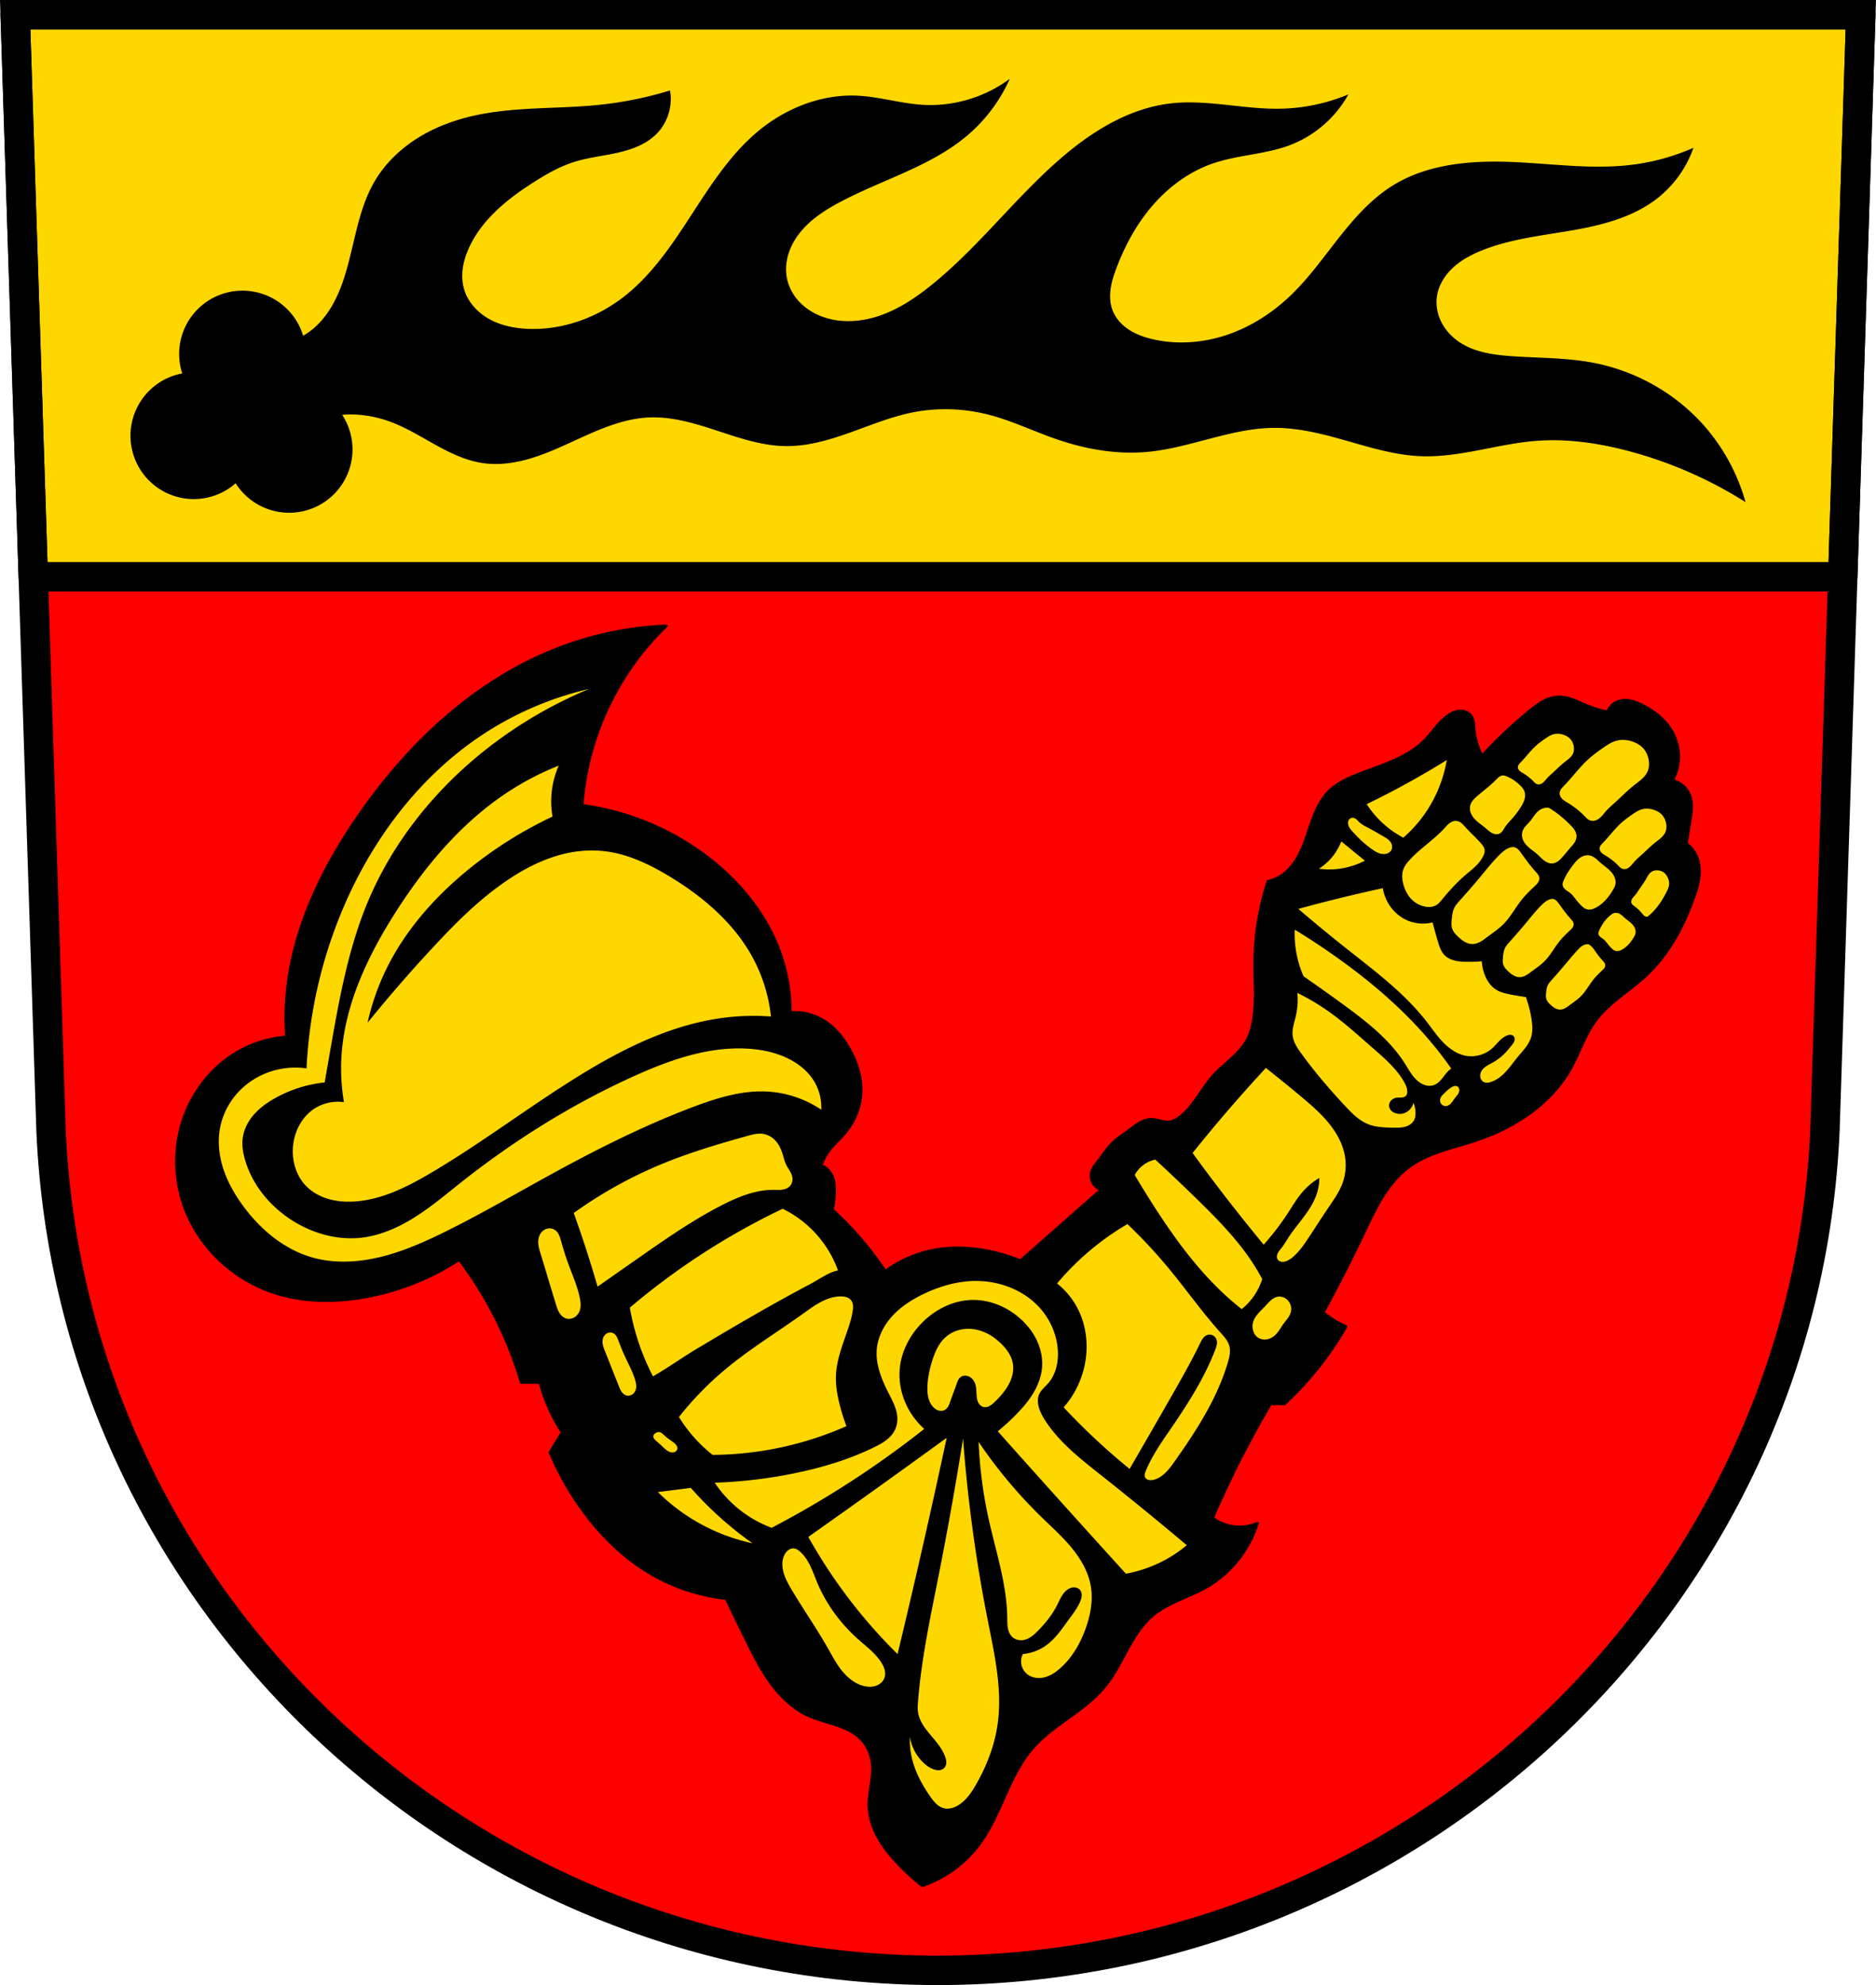
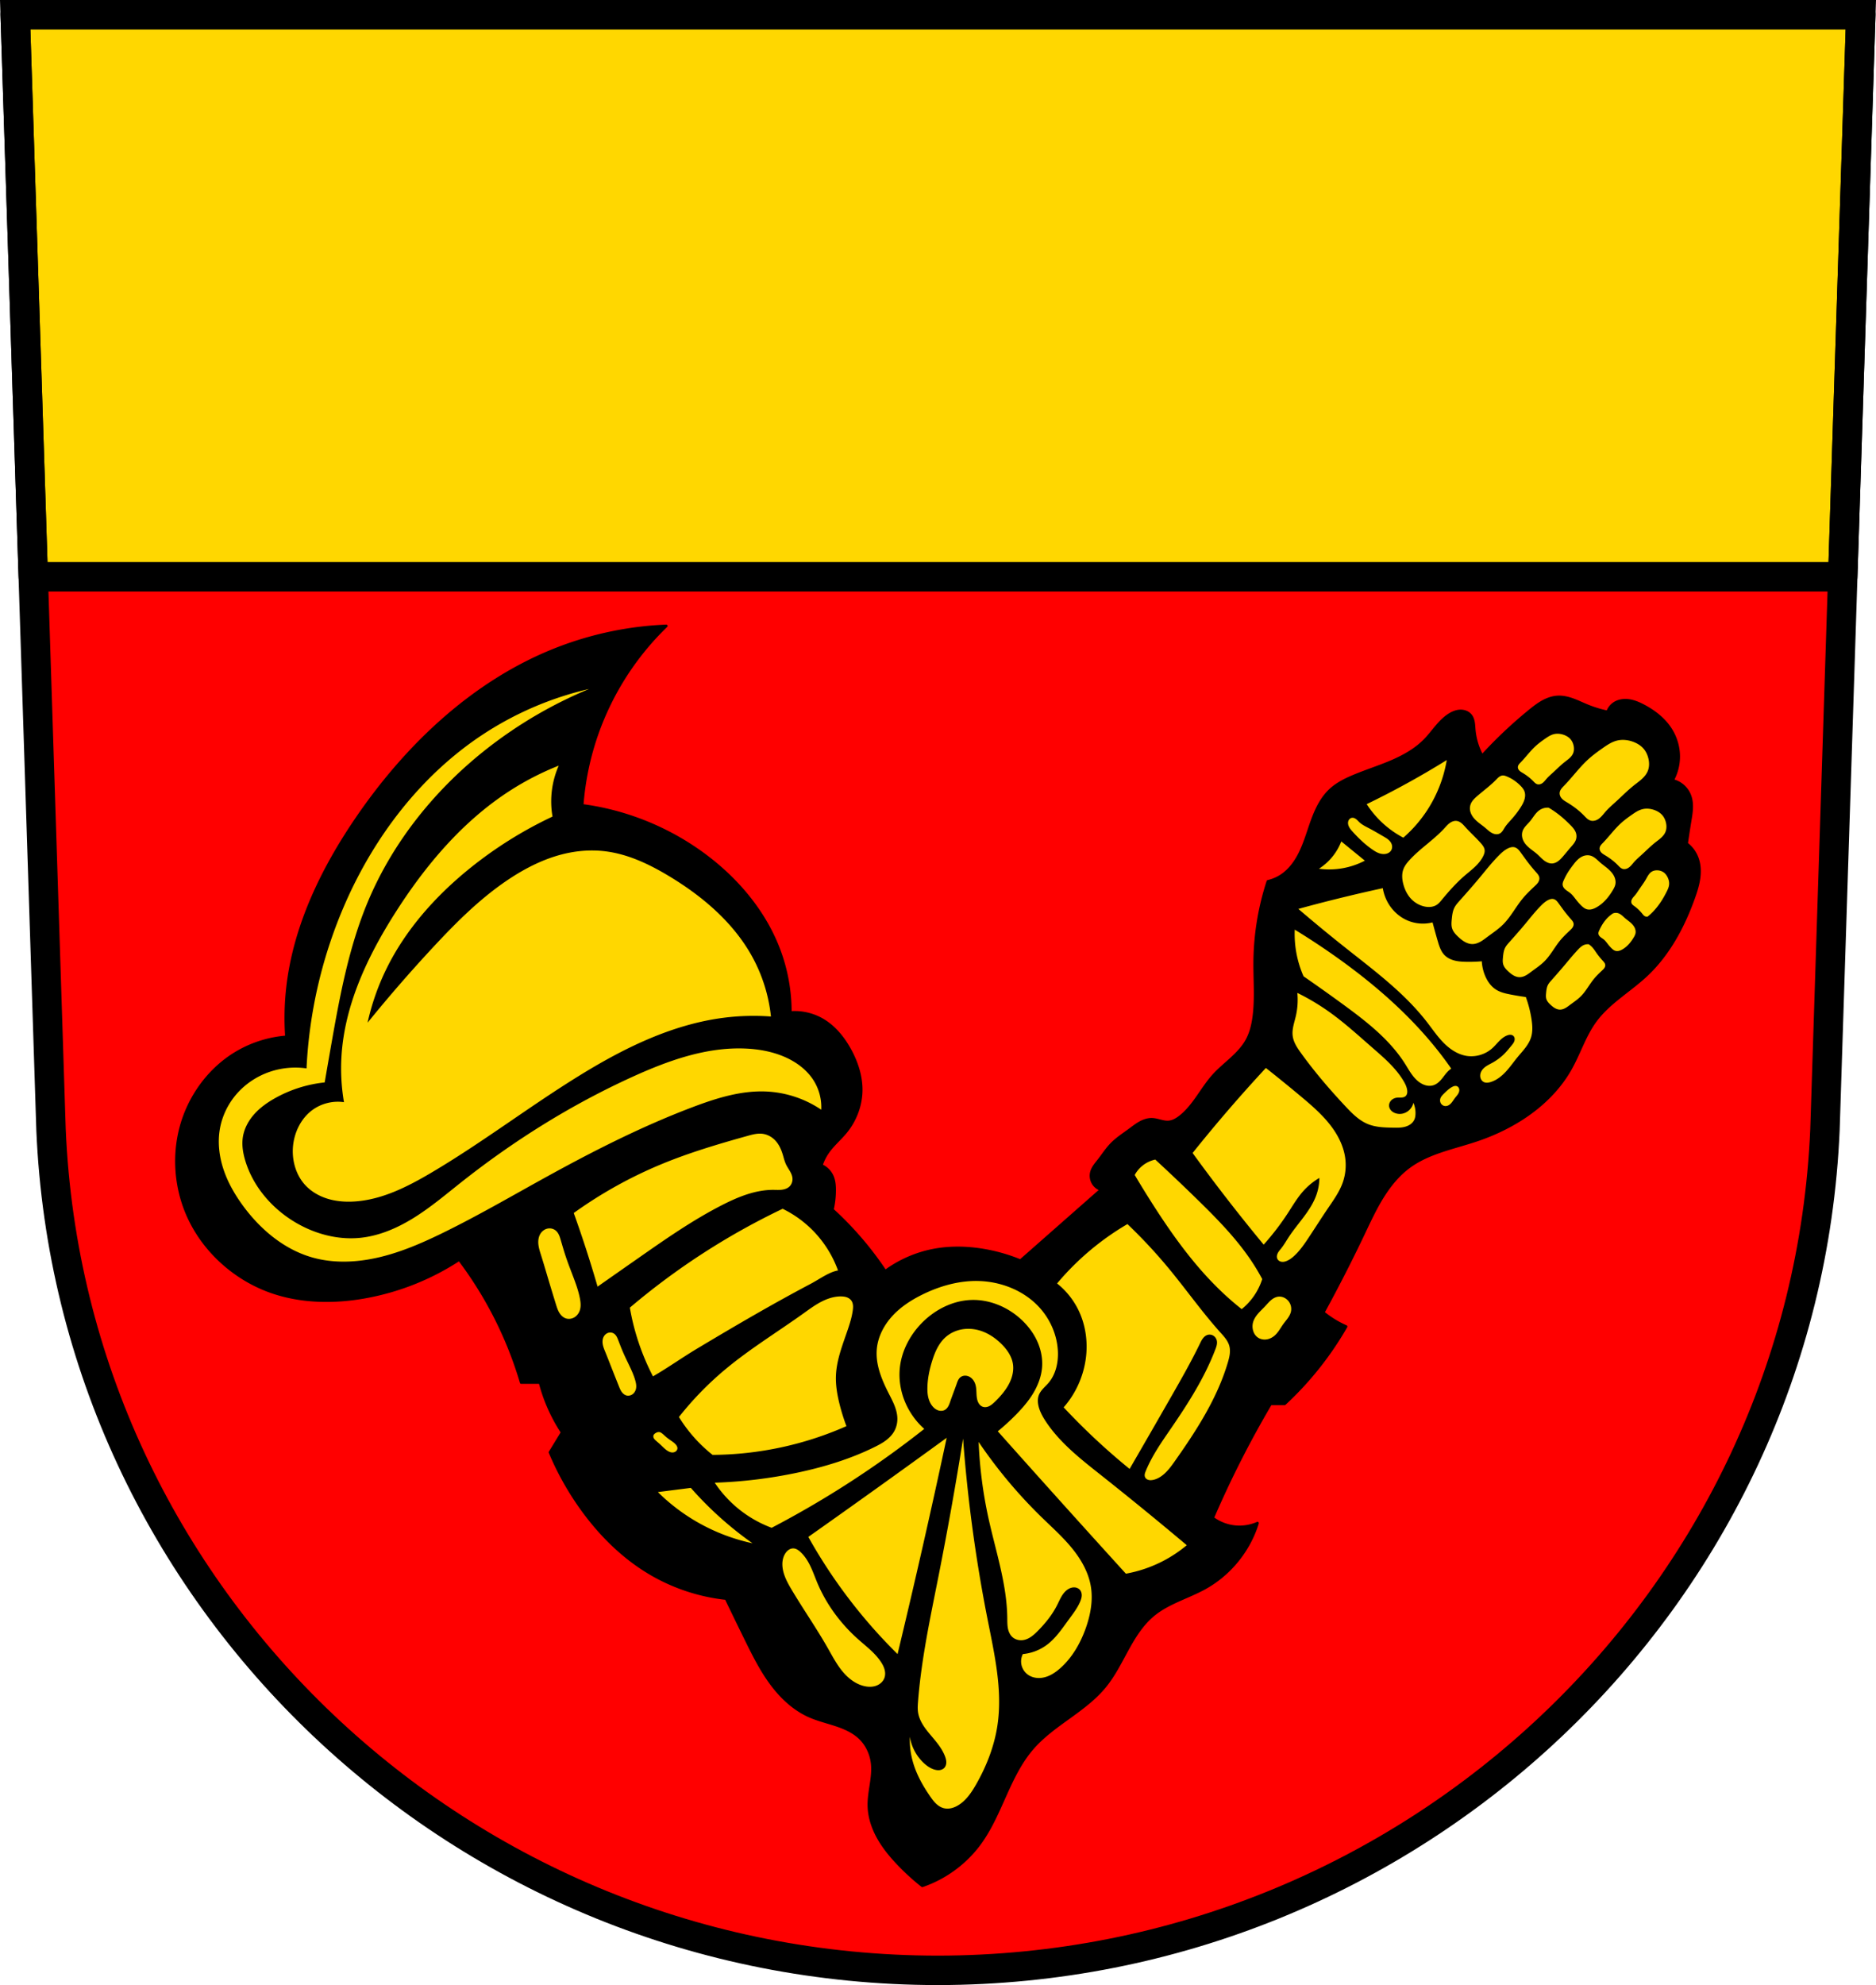
<svg xmlns="http://www.w3.org/2000/svg" width="701.33" height="741.77" viewBox="0 0 701.334 741.769">
  <path d="m5.679 5.5 13.398 416.62c7.415 175.25 153.92 314.05 331.59 314.14 177.51-.215 324.07-139.06 331.59-314.14L695.655 5.5h-344.98z" fill="red" fill-rule="evenodd" />
  <g stroke="#000" stroke-width="11">
    <path d="m5.68 5.5 6.754 210.02h676.47L695.658 5.5H5.678z" fill="gold" stroke-linejoin="round" stroke-linecap="round" />
    <path d="m5.679 5.5 13.398 416.62c7.415 175.25 153.92 314.05 331.59 314.14 177.51-.215 324.07-139.06 331.59-314.14L695.655 5.5h-344.98z" fill="none" />
  </g>
-   <path d="M377.526 29.42c-9.283 6.925-21.05 10.439-32.615 9.736-8.183-.498-16.15-3.02-24.34-3.408-13.375-.635-26.678 4.607-36.994 13.14-10.267 8.495-17.622 19.907-24.881 31.08-7.259 11.175-14.776 22.511-25.26 30.74-10.179 7.992-23.09 12.696-36.02 12.17-4.971-.202-9.989-1.19-14.355-3.574-4.367-2.384-8.04-6.273-9.496-11.03-.81-2.638-.925-5.464-.527-8.195s1.299-5.372 2.475-7.869c4.957-10.524 14.505-18.12 24.338-24.34 4.613-2.916 9.406-5.637 14.604-7.301 5.308-1.7 10.907-2.257 16.346-3.477 5.438-1.22 10.926-3.234 14.809-7.232 4.049-4.17 5.923-10.348 4.869-16.06a139.09 139.09 0 0 1-26.287 5.355c-15.401 1.613-31.1.658-46.24 3.893-7.614 1.626-15.04 4.326-21.656 8.436-6.613 4.109-12.394 9.663-16.313 16.391-6.53 11.21-7.503 24.715-11.684 36.996-2.231 6.555-5.515 12.946-10.709 17.525a27.17 27.17 0 0 1-4.264 3.051 23.69 23.69 0 0 0-22.671-16.843 23.69 23.69 0 0 0-23.689 23.688 23.69 23.69 0 0 0 1.162 7.24 23.69 23.69 0 0 0-19.35 23.277 23.69 23.69 0 0 0 23.69 23.688 23.69 23.69 0 0 0 15.62-5.92 23.69 23.69 0 0 0 20.01 11.022 23.69 23.69 0 0 0 23.688-23.69 23.69 23.69 0 0 0-3.861-12.904c6.362-.548 12.898.587 18.871 2.926 5.741 2.249 11.01 5.537 16.408 8.508 5.403 2.97 11.08 5.67 17.18 6.582 5.387.805 10.915.173 16.18-1.221 5.265-1.394 10.3-3.534 15.26-5.785 9.919-4.503 19.986-9.573 30.869-10.03 8.74-.368 17.297 2.285 25.607 5.02 8.31 2.732 16.758 5.604 25.506 5.69 8.263.084 16.34-2.33 24.12-5.11 7.781-2.781 15.472-5.97 23.584-7.545 9.335-1.813 19.07-1.42 28.28.973 8.507 2.21 16.482 6.075 24.783 8.965 10.935 3.807 22.592 5.923 34.12 4.9 16.14-1.431 31.453-8.908 47.654-8.996 7.639-.041 15.193 1.574 22.568 3.566 10.664 2.88 21.264 6.593 32.3 7.02 14.466.553 28.54-4.582 42.973-5.715 11.776-.924 23.639.84 35.05 3.895a157.014 157.014 0 0 1 43.32 18.984 72.823 72.823 0 0 0-16.06-29.21c-10.659-11.791-25.27-19.906-40.889-22.88-9.923-1.888-20.1-1.751-30.18-2.433-6.956-.47-14.187-1.442-19.957-5.355-2.755-1.868-5.093-4.383-6.6-7.352-1.506-2.968-2.156-6.392-1.676-9.686.599-4.103 2.917-7.83 5.953-10.654 3.036-2.825 6.758-4.816 10.598-6.383 10.668-4.353 22.298-5.58 33.652-7.54 11.354-1.96 22.958-4.871 32.06-11.933a41.352 41.352 0 0 0 13.631-18.984 81.868 81.868 0 0 1-22.879 6.328c-14.518 1.81-29.2-.295-43.811-.973-15.757-.731-32.359.439-45.758 8.762-7.935 4.929-14.238 12.07-20.03 19.398-5.787 7.333-11.22 15.01-17.945 21.492-6.778 6.534-14.861 11.787-23.77 14.83-8.909 3.043-18.651 3.822-27.828 1.72-3.13-.716-6.219-1.777-8.918-3.517-2.699-1.74-5-4.202-6.174-7.191-1.01-2.563-1.146-5.406-.77-8.133.377-2.727 1.253-5.36 2.23-7.932 3.244-8.538 7.709-16.677 13.732-23.543 6.02-6.866 13.652-12.43 22.289-15.4 9.317-3.204 19.502-3.34 28.721-6.814 9.233-3.48 17.15-10.34 21.906-18.984a69.336 69.336 0 0 1-25.313 5.354c-13.829.279-27.643-3.587-41.38-1.947-14.321 1.71-27.341 9.308-38.457 18.498-18.322 15.15-32.535 34.819-51.11 49.652-5.659 4.519-11.779 8.605-18.609 11.01-6.83 2.407-14.463 3.034-21.309.672-3.23-1.114-6.25-2.89-8.668-5.305-2.418-2.414-4.214-5.478-4.961-8.813-.68-3.038-.481-6.246.398-9.232.879-2.987 2.424-5.757 4.361-8.193 3.875-4.874 9.222-8.356 14.711-11.295 16.05-8.593 34.381-13.45 48.19-25.312a59.589 59.589 0 0 0 15.578-20.932" />
  <g fill-rule="evenodd">
    <path d="M344.816 704.65c8.574-2.927 16.205-8.551 21.539-15.874 3.994-5.484 6.671-11.791 9.448-17.981 2.776-6.19 5.741-12.407 10.189-17.529 3.906-4.499 8.816-7.99 13.648-11.474 4.833-3.484 9.695-7.06 13.459-11.678 3.402-4.174 5.791-9.06 8.385-13.778 2.593-4.719 5.494-9.403 9.639-12.841 5.661-4.694 13.07-6.618 19.489-10.208 9.245-5.172 16.377-14 19.489-24.13a16.803 16.803 0 0 1-8.224 1.341 16.832 16.832 0 0 1-8.531-3.281 379.946 379.946 0 0 1 21.655-42.654h5.25a122.446 122.446 0 0 0 22.968-28.872 36.718 36.718 0 0 1-8.531-5.25 589.807 589.807 0 0 0 15.09-29.53c2.189-4.597 4.326-9.234 7.01-13.561 2.683-4.327 5.947-8.364 10.05-11.375 7.243-5.312 16.413-7.01 24.936-9.843 14.403-4.786 28.03-13.657 35.435-26.905 3.251-5.816 5.249-12.344 9.187-17.718 5.05-6.891 12.788-11.229 19.03-17.06 8.329-7.783 13.868-18.14 17.718-28.873.872-2.43 1.668-4.904 2.01-7.462.346-2.558.223-5.221-.702-7.631a12.07 12.07 0 0 0-3.937-5.25c.411-2.848.848-5.691 1.312-8.531.25-1.528.508-3.059.574-4.606.066-1.547-.064-3.119-.574-4.581a9.2 9.2 0 0 0-2.523-3.796 9.207 9.207 0 0 0-4.04-2.11 18.558 18.558 0 0 0 2.297-8.859c.011-3.578-1.043-7.145-2.953-10.171-2.427-3.846-6.146-6.741-10.171-8.859-1.681-.885-3.452-1.654-5.33-1.94-1.878-.286-3.886-.051-5.497.956a6.41 6.41 0 0 0-2.625 3.281 42.748 42.748 0 0 1-7.546-2.297c-1.811-.74-3.573-1.605-5.414-2.268-1.841-.663-3.788-1.123-5.742-1.013-1.987.112-3.907.814-5.645 1.785-1.738.971-3.311 2.207-4.854 3.465a167.803 167.803 0 0 0-17.718 16.733 25.314 25.314 0 0 1-2.953-9.843c-.079-.913-.109-1.833-.272-2.735-.163-.902-.469-1.798-1.04-2.515a4.368 4.368 0 0 0-1.921-1.356 5.442 5.442 0 0 0-2.345-.285c-1.286.116-2.509.635-3.609 1.312-1.885 1.16-3.445 2.777-4.879 4.464-1.433 1.687-2.764 3.465-4.308 5.05-3.492 3.587-7.962 6.077-12.564 8.05-4.602 1.973-9.392 3.476-14.01 5.403-3.186 1.328-6.339 2.891-8.859 5.25-2.26 2.116-3.925 4.799-5.219 7.612-1.294 2.813-2.237 5.77-3.233 8.702-.996 2.931-2.054 5.859-3.558 8.565-1.504 2.706-3.481 5.2-6.04 6.948a15.402 15.402 0 0 1-5.25 2.297 99.776 99.776 0 0 0-4.922 29.858c-.075 6.897.566 13.832-.328 20.671-.402 3.072-1.128 6.146-2.625 8.859-1.464 2.653-3.608 4.863-5.843 6.908s-4.594 3.968-6.625 6.216c-2.222 2.461-4.01 5.27-5.915 7.988-1.9 2.717-3.946 5.385-6.553 7.433-1.249.981-2.683 1.832-4.265 1.969-1.052.091-2.104-.141-3.127-.4-1.024-.26-2.051-.551-3.107-.584-1.585-.05-3.14.491-4.527 1.258s-2.635 1.759-3.912 2.699c-2.274 1.675-4.675 3.214-6.654 5.23-1.856 1.891-3.288 4.148-4.922 6.234-1.037 1.324-2.19 2.641-2.625 4.265a5.482 5.482 0 0 0 .485 4.01 5.471 5.471 0 0 0 3.124 2.556l-30.19 26.577a64.686 64.686 0 0 0-13.78-3.937c-6.18-1.043-12.546-1.177-18.702 0a44.832 44.832 0 0 0-18.05 7.875 123.818 123.818 0 0 0-19.764-22.999c.564-2.44.842-4.946.828-7.451 0-1.69-.161-3.414-.828-4.967a7.98 7.98 0 0 0-4.139-4.139 18.747 18.747 0 0 1 2.484-4.967c1.912-2.721 4.509-4.883 6.623-7.451 3.622-4.398 5.76-10.03 5.795-15.729.032-5.21-1.651-10.323-4.139-14.901-2.553-4.696-6.078-9.02-10.762-11.59a20.774 20.774 0 0 0-11.59-2.484 66.093 66.093 0 0 0-4.139-23.18c-5.01-13.46-14.391-25.04-25.663-33.942-13.802-10.897-30.581-17.984-48.02-20.282a104.098 104.098 0 0 1 5.795-27.319 104.365 104.365 0 0 1 25.663-39.737 126.842 126.842 0 0 0-40.15 8.279c-31.11 11.921-56.5 35.854-75.33 63.33-13.04 19.02-23.445 40.42-26.08 63.33a101.25 101.25 0 0 0-.414 18.627 43.38 43.38 0 0 0-17.799 5.381c-10.972 6.143-18.952 17.17-21.938 29.389-2.331 9.535-1.719 19.757 1.656 28.975 5.487 14.988 18.347 26.947 33.528 31.872 10.749 3.488 22.395 3.595 33.528 1.656a94.896 94.896 0 0 0 35.598-14.07 144.296 144.296 0 0 1 23.176 45.946h7.04a62.184 62.184 0 0 0 8.278 18.626l-4.553 7.451a107.216 107.216 0 0 0 12.418 21.938c6.743 9.193 15.04 17.354 24.836 23.18a70.933 70.933 0 0 0 28.561 9.52 1930.319 1930.319 0 0 0 7.451 15.315c2.784 5.66 5.615 11.339 9.357 16.416 3.743 5.077 8.478 9.569 14.236 12.144 3.186 1.425 6.606 2.233 9.92 3.326s6.613 2.526 9.121 4.953c2.58 2.495 4.166 5.952 4.553 9.52.568 5.241-1.34 10.458-1.242 15.729.077 4.105 1.382 8.126 3.353 11.728 1.97 3.602 4.59 6.812 7.41 9.796a85.779 85.779 0 0 0 9.197 8.411z" stroke="#000" stroke-linejoin="round" />
    <path d="M220.226 257.44a122.556 122.556 0 0 0-40.15 17.297c-22.741 15.11-39.981 37.708-50.967 62.703a174.575 174.575 0 0 0-14.516 61.775 29.73 29.73 0 0 0-13.592 1.236c-4.762 1.596-9.111 4.434-12.43 8.203-3.319 3.769-5.591 8.464-6.412 13.418-.831 5.02-.178 10.216 1.447 15.04 1.625 4.819 4.198 9.278 7.201 13.383 6.555 8.96 15.553 16.513 26.26 19.459 5.305 1.46 10.891 1.756 16.369 1.234 11.277-1.073 21.948-5.526 32.12-10.502 13.04-6.375 25.591-13.686 38.3-20.693 17.8-9.814 35.97-19.06 54.98-26.26 8.922-3.377 18.27-6.333 27.799-5.869a40.078 40.078 0 0 1 20.387 6.797 18.815 18.815 0 0 0-2.781-10.813c-2.672-4.308-7.03-7.378-11.736-9.266-4.406-1.768-9.157-2.582-13.9-2.779-14.557-.606-28.742 4.478-42.01 10.502-22.952 10.423-44.486 23.883-64.25 39.535-5.701 4.516-11.276 9.229-17.439 13.09-6.163 3.861-13.01 6.874-20.244 7.605-8.467.856-17.1-1.504-24.4-5.869-8.614-5.147-15.607-13.258-18.533-22.855-.883-2.896-1.4-5.968-.928-8.959.507-3.216 2.146-6.188 4.324-8.607 2.178-2.42 4.881-4.318 7.723-5.908a48.215 48.215 0 0 1 18.533-5.869c.814-4.738 1.638-9.474 2.471-14.209 3.175-18.04 6.534-36.22 13.59-53.13 9.512-22.793 25.599-42.602 45.1-57.762a163.68 163.68 0 0 1 37.684-21.93m362.3 16.736c-.24 0-.48-.007-.719.012a5.609 5.609 0 0 0-.945.154c-1.198.305-2.25 1.01-3.264 1.715-1.189.829-2.365 1.684-3.438 2.658-2.069 1.88-3.719 4.172-5.67 6.174-.229.235-.463.466-.654.732-.192.266-.339.571-.375.896-.051.462.132.929.428 1.287.366.444.882.733 1.375 1.029 1.436.864 2.781 1.885 3.951 3.086.216.222.428.45.664.65.236.2.501.372.797.465.507.159 1.071.066 1.547-.172.41-.205.761-.51 1.076-.844.315-.334.596-.698.898-1.043.733-.838 1.583-1.565 2.406-2.314 1.453-1.324 2.836-2.73 4.381-3.945.587-.462 1.197-.896 1.748-1.4.551-.505 1.047-1.087 1.346-1.771.42-.962.425-2.07.172-3.088-.203-.814-.57-1.593-1.117-2.229-.655-.76-1.548-1.289-2.492-1.629a7.128 7.128 0 0 0-2.115-.424m24.19 2.301a9.103 9.103 0 0 0-2.271.275c-1.911.487-3.589 1.609-5.205 2.738-1.895 1.325-3.769 2.69-5.479 4.246-3.3 3-5.928 6.665-9.04 9.863-.365.375-.739.745-1.045 1.17-.305.425-.543.911-.6 1.432-.081.737.214 1.482.686 2.055.583.709 1.405 1.168 2.191 1.643 2.29 1.381 4.437 3.01 6.301 4.932.344.354.68.72 1.057 1.039.377.319.8.595 1.271.742.809.253 1.707.104 2.465-.275.655-.328 1.217-.815 1.719-1.348.502-.533.95-1.113 1.432-1.664 1.169-1.339 2.523-2.501 3.836-3.699 2.317-2.114 4.522-4.358 6.984-6.301.936-.738 1.909-1.432 2.787-2.238.878-.806 1.668-1.736 2.145-2.828.671-1.536.678-3.305.273-4.932-.323-1.3-.906-2.545-1.779-3.561-1.044-1.213-2.467-2.06-3.973-2.604a11.2 11.2 0 0 0-3.756-.686m-65.852 7.537a325.267 325.267 0 0 1-29.928 16.472 36.575 36.575 0 0 0 5.104 6.266 36.594 36.594 0 0 0 8.584 6.264 49.303 49.303 0 0 0 9.05-10.441 49.373 49.373 0 0 0 7.191-18.561m-332 2.09a105.2 105.2 0 0 0-18.1 9.279c-17.819 11.443-31.806 28.06-43.15 45.938-10.287 16.207-18.779 34.2-19.953 53.36a74.924 74.924 0 0 0 .93 17.17c-4.03-.595-8.279.425-11.602 2.785-4.305 3.058-6.885 8.202-7.424 13.455-.546 5.32.981 10.951 4.641 14.85 2.248 2.394 5.205 4.064 8.348 5.02 3.143.951 6.47 1.204 9.748 1.016 10.312-.594 19.87-5.429 28.77-10.672 18.965-11.172 36.498-24.615 55.22-36.19 16.715-10.339 34.794-19.313 54.29-21.809a87.566 87.566 0 0 1 17.633-.463 59.383 59.383 0 0 0-6.959-22.273c-7.02-12.811-18.578-22.619-31.09-30.16-7.31-4.406-15.198-8.194-23.664-9.281-4.47-.574-9.03-.379-13.457.465-7.809 1.488-15.13 4.965-21.809 9.279-10.98 7.093-20.325 16.417-29.23 25.984a547.187 547.187 0 0 0-24.592 28.3 89.539 89.539 0 0 1 6.959-19.951c7.188-14.729 18.353-27.27 31.09-37.586a152.534 152.534 0 0 1 31.09-19.488 33.188 33.188 0 0 1 2.32-19.021m352.98 3.66c-.527.012-1.029.245-1.453.559-.424.314-.781.705-1.148 1.084-2.187 2.255-4.762 4.092-7.123 6.164-.859.754-1.71 1.567-2.191 2.604a4.519 4.519 0 0 0-.41 2.191c.096 1.456.904 2.784 1.918 3.834 1.151 1.191 2.566 2.085 3.834 3.15.8.672 1.553 1.422 2.479 1.906.463.242.968.415 1.488.457.521.042 1.057-.051 1.512-.309.414-.234.746-.594 1.021-.982.276-.388.503-.808.76-1.209.734-1.149 1.695-2.131 2.602-3.15 1.258-1.414 2.422-2.915 3.426-4.52.565-.904 1.083-1.85 1.369-2.877.261-.938.319-1.955 0-2.875-.293-.845-.881-1.554-1.508-2.191a16.106 16.106 0 0 0-2.465-2.055 14.164 14.164 0 0 0-2.877-1.508c-.396-.151-.809-.283-1.232-.273m16.16 12.05a5.37 5.37 0 0 0-2.738 1.096c-1.367 1.051-2.176 2.654-3.287 3.973-.486.576-1.031 1.101-1.527 1.668-.497.567-.951 1.186-1.213 1.893a4.478 4.478 0 0 0-.215 2.184c.106.731.379 1.432.764 2.063.585.956 1.417 1.736 2.291 2.438.874.701 1.801 1.339 2.639 2.084.845.751 1.598 1.609 2.496 2.297a6.07 6.07 0 0 0 1.461.85 3.842 3.842 0 0 0 1.66.277c.779-.054 1.516-.391 2.148-.848.633-.457 1.17-1.033 1.686-1.619 1.027-1.167 1.988-2.392 3.01-3.561.74-.843 1.532-1.685 1.918-2.738a4.061 4.061 0 0 0 .137-2.33c-.157-.648-.478-1.247-.869-1.787-.391-.54-.854-1.026-1.322-1.5-1.502-1.52-3.088-2.961-4.795-4.246a34.695 34.695 0 0 0-3.287-2.191 5.12 5.12 0 0 0-.959 0m37.951.354a7.17 7.17 0 0 0-.855.016 6.54 6.54 0 0 0-1.127.184c-1.428.363-2.681 1.202-3.889 2.045-1.416.989-2.816 2.01-4.094 3.17-2.465 2.242-4.431 4.974-6.756 7.361-.273.28-.551.558-.779.875-.228.317-.407.68-.449 1.068-.06.55.16 1.106.512 1.533.436.529 1.051.875 1.639 1.229 1.711 1.031 3.314 2.248 4.707 3.68.257.264.509.537.791.775.282.238.597.445.949.555.605.189 1.275.078 1.842-.205.489-.245.91-.61 1.285-1.01.375-.398.71-.831 1.07-1.242.874-.999 1.884-1.866 2.865-2.76 1.731-1.579 3.38-3.253 5.221-4.703.699-.551 1.426-1.07 2.082-1.672.656-.602 1.247-1.296 1.604-2.111.501-1.147.505-2.467.203-3.682-.241-.971-.677-1.9-1.33-2.658-.78-.906-1.844-1.538-2.969-1.943a8.504 8.504 0 0 0-2.521-.506m-110.17 3.408c-.139-.014-.28 0-.418.014a1.56 1.56 0 0 0-.68.299 1.787 1.787 0 0 0-.482.566c-.24.438-.302.961-.23 1.455.078.54.308 1.047.604 1.506.295.459.657.872 1.021 1.277 2.237 2.49 4.675 4.819 7.424 6.729.855.594 1.752 1.153 2.746 1.463.994.31 2.103.353 3.055-.07a2.78 2.78 0 0 0 1.16-.93c.303-.436.449-.971.439-1.502 0-.531-.171-1.055-.439-1.514-.309-.528-.752-.967-1.238-1.338-.486-.37-1.018-.676-1.547-.982-1.768-1.025-3.525-2.069-5.336-3.02-1.298-.678-2.644-1.32-3.713-2.32-.409-.382-.772-.814-1.221-1.148a2.654 2.654 0 0 0-.734-.398 1.867 1.867 0 0 0-.41-.09m38.09 1.168c-.234.026-.464.08-.688.154a4.53 4.53 0 0 0-1.242.658c-.759.556-1.372 1.283-2.01 1.977-3.963 4.32-9.04 7.503-12.992 11.832-.946 1.036-1.84 2.162-2.32 3.48-.645 1.772-.484 3.746 0 5.568.52 1.958 1.42 3.839 2.785 5.336 1.401 1.536 3.292 2.634 5.336 3.02.75.14 1.521.184 2.277.082.756-.102 1.496-.354 2.131-.777.731-.487 1.296-1.179 1.855-1.855 2.652-3.208 5.433-6.329 8.584-9.05 1.295-1.118 2.652-2.167 3.887-3.352 1.235-1.184 2.355-2.52 3.074-4.072.303-.655.535-1.37.463-2.088-.049-.49-.239-.959-.494-1.381-.255-.422-.572-.801-.896-1.172-1.839-2.098-3.931-3.963-5.801-6.03-.456-.505-.901-1.024-1.428-1.455-.526-.431-1.146-.774-1.82-.863a2.9 2.9 0 0 0-.703-.006m-42.45 7.662a21.219 21.219 0 0 1-8.356 10.207 28.824 28.824 0 0 0 17.17-3.02l-8.816-7.191m64.26 2.115a3.147 3.147 0 0 0-.678.049 4.873 4.873 0 0 0-1.281.441c-1.286.63-2.364 1.611-3.375 2.625-2.607 2.617-4.888 5.535-7.25 8.375-2.436 2.929-4.964 5.781-7.5 8.625-.695.78-1.399 1.57-1.875 2.5-.686 1.34-.855 2.877-1 4.375-.109 1.128-.209 2.292.125 3.375.4 1.298 1.375 2.331 2.375 3.25.738.678 1.514 1.327 2.389 1.816.875.489 1.859.815 2.861.809 1.034-.007 2.04-.367 2.945-.867.905-.5 1.725-1.14 2.555-1.758 2.048-1.525 4.196-2.943 6-4.75 2.841-2.846 4.695-6.52 7.25-9.625 1.368-1.662 2.929-3.153 4.5-4.625.453-.424.912-.854 1.256-1.371s.566-1.137.494-1.754c-.048-.415-.228-.806-.459-1.154-.231-.348-.513-.659-.791-.971a64.05 64.05 0 0 1-3.375-4.125c-.806-1.072-1.58-2.169-2.375-3.25-.285-.387-.574-.776-.918-1.111-.344-.336-.749-.619-1.207-.764a2.556 2.556 0 0 0-.666-.115m27.586 3.063a4.666 4.666 0 0 0-1.432.311c-.81.314-1.527.837-2.15 1.441-.624.604-1.159 1.29-1.684 1.982-.834 1.101-1.643 2.226-2.328 3.426-.405.71-.765 1.444-1.096 2.191-.231.522-.452 1.073-.412 1.643.026.367.162.723.359 1.033.197.311.454.578.734.816.561.476 1.214.835 1.783 1.301.803.657 1.417 1.509 2.055 2.328.676.869 1.389 1.713 2.191 2.467.559.525 1.182 1.017 1.918 1.232.596.174 1.237.154 1.842.014.605-.141 1.175-.399 1.719-.699 1.711-.944 3.169-2.303 4.383-3.834a24.09 24.09 0 0 0 1.781-2.604c.412-.688.803-1.405.959-2.191.231-1.167-.085-2.396-.686-3.424-.59-1.01-1.437-1.846-2.334-2.596s-1.856-1.427-2.734-2.199c-.533-.468-1.036-.97-1.588-1.416-.552-.446-1.159-.838-1.836-1.049a4.13 4.13 0 0 0-1.445-.174m25.984 5.625c-.628.023-1.25.179-1.781.51-.504.314-.907.77-1.24 1.262-.334.491-.605 1.022-.9 1.537-.779 1.355-1.725 2.605-2.6 3.9-.495.734-.97 1.487-1.545 2.16-.237.277-.491.54-.717.826-.226.286-.427.599-.541.945-.132.402-.14.855.043 1.236.107.222.272.411.457.574.185.163.388.303.588.447a14.932 14.932 0 0 1 2.885 2.758c.287.358.57.737.969.963.319.181.699.25 1.061.191.4-.318.789-.653 1.164-1 1.636-1.513 3.02-3.283 4.205-5.17a38.984 38.984 0 0 0 1.695-3.01c.447-.876.875-1.789.975-2.768.103-1.014-.159-2.046-.639-2.945-.376-.704-.895-1.345-1.568-1.773a4.305 4.305 0 0 0-1.883-.625 4.521 4.521 0 0 0-.627-.019m-102.3 6.674c-4.532.979-9.05 2.01-13.559 3.1-6.03 1.454-12.04 3-18.02 4.648a594.234 594.234 0 0 0 17.627 14.527c10.782 8.543 21.997 16.846 30.424 27.719 2.025 2.612 3.885 5.369 6.201 7.727 2.316 2.358 5.176 4.33 8.43 4.912 3.447.617 7.146-.451 9.764-2.777.932-.828 1.726-1.799 2.6-2.688.874-.889 1.853-1.713 3.02-2.156.384-.146.791-.248 1.201-.236.41.012.826.147 1.123.43.252.239.406.573.457.916.051.343.002.697-.109 1.025-.222.658-.679 1.205-1.121 1.74-.817.988-1.62 1.991-2.52 2.904-1.364 1.385-2.946 2.55-4.648 3.488-1.15.634-2.382 1.185-3.293 2.131a4.375 4.375 0 0 0-.893 1.33 3.431 3.431 0 0 0-.27 1.574c.033.44.163.875.395 1.25.231.375.564.69.961.881.387.187.826.253 1.256.236a5.064 5.064 0 0 0 1.264-.236c2.224-.673 4.113-2.174 5.693-3.877 1.58-1.703 2.901-3.627 4.379-5.42 1.904-2.311 4.13-4.507 5.04-7.361.69-2.174.537-4.524.195-6.779a43.052 43.052 0 0 0-2.131-8.33 103.882 103.882 0 0 1-5.813-.969c-1.814-.355-3.655-.772-5.229-1.742-1.991-1.227-3.388-3.255-4.262-5.424a16.412 16.412 0 0 1-1.162-5.23c-1.996.175-4 .24-6.01.193-1.425-.033-2.859-.123-4.238-.484-1.379-.362-2.709-1.01-3.703-2.033-1.363-1.402-1.972-3.353-2.518-5.23a301.185 301.185 0 0 1-1.938-6.973 14.738 14.738 0 0 1-9.492-.775c-2.893-1.269-5.342-3.493-6.973-6.199a16.37 16.37 0 0 1-2.131-5.811m63.44 4.01a2.575 2.575 0 0 0-.547.039 3.9 3.9 0 0 0-1.031.355c-1.037.508-1.908 1.299-2.723 2.117-2.102 2.111-3.941 4.466-5.846 6.758-1.964 2.364-4 4.664-6.05 6.959-.561.629-1.128 1.267-1.512 2.02-.553 1.081-.689 2.32-.807 3.529-.088.91-.168 1.849.102 2.723.323 1.047 1.108 1.881 1.914 2.623.595.547 1.22 1.07 1.926 1.465.705.395 1.5.658 2.309.652.834-.006 1.645-.295 2.375-.699.73-.404 1.39-.92 2.059-1.418 1.651-1.231 3.383-2.374 4.838-3.832 2.291-2.297 3.785-5.262 5.846-7.768 1.103-1.341 2.363-2.543 3.629-3.73.365-.343.735-.688 1.012-1.105.277-.417.457-.919.398-1.416-.039-.335-.183-.651-.369-.932s-.414-.531-.639-.783a51.642 51.642 0 0 1-2.721-3.328c-.65-.865-1.273-1.751-1.914-2.623-.229-.313-.463-.624-.74-.895-.278-.271-.605-.5-.975-.617a2.084 2.084 0 0 0-.537-.092m23.557 5.209a2.84 2.84 0 0 0-1 .23 12.643 12.643 0 0 0-2.695 2.408 15.333 15.333 0 0 0-1.637 2.408c-.28.502-.536 1.016-.77 1.541-.163.367-.318.754-.289 1.154.019.258.113.508.252.727.139.218.321.407.518.574.394.335.852.588 1.252.916.564.462.995 1.061 1.443 1.637.475.611.977 1.202 1.541 1.732.393.369.83.716 1.348.867.419.122.868.111 1.293.012a4.757 4.757 0 0 0 1.209-.492c1.202-.664 2.227-1.621 3.08-2.697.459-.58.872-1.196 1.252-1.83.29-.483.564-.988.674-1.541.162-.821-.059-1.685-.48-2.408-.414-.71-1.01-1.298-1.639-1.826-.63-.528-1.304-1-1.924-1.545-.376-.327-.731-.678-1.119-.99-.388-.312-.813-.588-1.287-.742a2.865 2.865 0 0 0-1.02-.135m-119.92 6.277a39.2 39.2 0 0 0 3.293 17.431c4.953 3.422 9.86 6.91 14.721 10.461 8.72 6.37 17.48 13.145 23.25 22.275.829 1.313 1.593 2.67 2.504 3.928s1.983 2.426 3.307 3.238c.719.442 1.511.776 2.342.928.83.151 1.7.116 2.5-.152.978-.328 1.816-.988 2.52-1.742.97-1.04 1.721-2.271 2.711-3.293a9.677 9.677 0 0 1 1.355-1.162 136.896 136.896 0 0 0-3.68-5.04c-10.993-14.339-24.77-26.363-39.516-36.805a267.878 267.878 0 0 0-15.303-10.07m109.46 5.445a3.711 3.711 0 0 0-1.32.273c-.898.367-1.611 1.069-2.277 1.773-1.714 1.812-3.286 3.752-4.893 5.66a283.1 283.1 0 0 1-5.063 5.828c-.469.527-.942 1.061-1.264 1.689-.463.906-.578 1.945-.676 2.957-.074.762-.141 1.549.084 2.281.27.877.929 1.574 1.604 2.195.498.458 1.021.896 1.611 1.227.59.331 1.255.552 1.932.547.698-.005 1.377-.248 1.988-.586.611-.338 1.163-.77 1.723-1.188 1.382-1.031 2.833-1.988 4.051-3.209 1.918-1.924 3.167-4.408 4.893-6.506.923-1.123 1.978-2.129 3.037-3.125.305-.287.614-.576.846-.926.232-.349.382-.769.334-1.186a1.8 1.8 0 0 0-.307-.781c-.156-.236-.346-.444-.535-.654-.803-.893-1.585-1.81-2.279-2.789-.525-.74-1-1.516-1.602-2.195a7.844 7.844 0 0 0-1.436-1.268 3.403 3.403 0 0 0-.451-.019m-108.49 18.19a27.07 27.07 0 0 1-.582 8.717c-.567 2.435-1.48 4.88-1.162 7.359.304 2.375 1.7 4.451 3.1 6.393 5.071 7.03 10.729 13.626 16.658 19.951 2.44 2.603 5.03 5.233 8.33 6.586 2.975 1.22 6.277 1.299 9.492 1.357 1.513.028 3.051.05 4.506-.365.727-.208 1.428-.525 2.031-.982.603-.457 1.107-1.056 1.404-1.752.26-.609.358-1.276.387-1.938a9.828 9.828 0 0 0-.775-4.262 5.462 5.462 0 0 1-1.549 2.713 5.291 5.291 0 0 1-2.453 1.322 4.983 4.983 0 0 1-2.777-.16c-.593-.213-1.15-.549-1.574-1.016-.425-.466-.711-1.068-.75-1.697-.05-.807.318-1.614.908-2.166.591-.552 1.386-.861 2.191-.934.536-.049 1.077.003 1.613-.035.268-.019.536-.061.791-.146.255-.085.498-.216.695-.398.28-.26.458-.618.543-.99.085-.373.081-.761.037-1.141-.145-1.248-.715-2.405-1.355-3.486-2.948-4.974-7.46-8.79-11.816-12.592-5.185-4.524-10.281-9.176-15.883-13.172a85.861 85.861 0 0 0-12.01-7.166m-11.768 28.05a570.875 570.875 0 0 0-27.393 31.775 687.215 687.215 0 0 0 26.57 34.242 97.063 97.063 0 0 0 9.04-11.779c1.829-2.804 3.525-5.718 5.752-8.217a24.912 24.912 0 0 1 6.03-4.932 19.572 19.572 0 0 1-1.096 6.301c-2.1 6-6.936 10.566-10.41 15.889-.9 1.379-1.714 2.82-2.738 4.109-.481.605-1.014 1.184-1.344 1.883-.165.35-.276.727-.293 1.113-.017.386.065.781.266 1.111.17.281.423.51.711.668.288.158.612.247.939.275.655.056 1.312-.127 1.912-.395 1.023-.456 1.919-1.154 2.738-1.918 2.05-1.91 3.654-4.241 5.205-6.574 2.482-3.733 4.877-7.525 7.396-11.232 2.076-3.054 4.263-6.101 5.479-9.588a19.687 19.687 0 0 0 .822-9.588c-.522-3.218-1.827-6.278-3.561-9.04-3.31-5.274-8.099-9.429-12.875-13.424a598.363 598.363 0 0 0-13.15-10.684m71.02 6.723a1.88 1.88 0 0 0-.502.031c-.329.065-.64.207-.934.369-1.14.629-2.083 1.552-3.01 2.465-.283.279-.568.56-.813.873a3.072 3.072 0 0 0-.559 1.045 2.237 2.237 0 0 0 .295 1.842c.363.529.981.88 1.623.898a2.35 2.35 0 0 0 1.168-.297c.358-.192.672-.459.947-.758.551-.597.952-1.314 1.445-1.959.524-.686 1.166-1.312 1.471-2.119.152-.404.213-.85.113-1.27-.05-.21-.14-.411-.27-.584a1.346 1.346 0 0 0-.492-.41 1.388 1.388 0 0 0-.482-.127m-259.97 17.822c-1.62-.041-3.236.397-4.809.834-10.81 3.01-21.595 6.203-31.969 10.48a163.506 163.506 0 0 0-33.02 18.342 464.102 464.102 0 0 1 8.91 27.511c5.237-3.673 10.477-7.34 15.721-11 9.92-6.931 19.89-13.869 30.658-19.391 6.06-3.107 12.581-5.804 19.391-5.766 1.058.006 2.122.078 3.172-.059 1.049-.136 2.107-.504 2.855-1.252.809-.808 1.174-2.01 1.047-3.145-.103-.919-.503-1.779-.965-2.58-.462-.801-.991-1.565-1.393-2.398-.601-1.245-.9-2.609-1.311-3.93-.598-1.922-1.47-3.806-2.883-5.24-1.257-1.277-2.937-2.154-4.717-2.359a7.704 7.704 0 0 0-.693-.047m147.59 9.697a11.587 11.587 0 0 0-4.656 2.193 11.503 11.503 0 0 0-3.01 3.561 389.657 389.657 0 0 0 6.574 10.684c8.094 12.687 17.02 25.01 28.22 35.06a106.61 106.61 0 0 0 5.205 4.383 23.663 23.663 0 0 0 7.67-11.232 79.591 79.591 0 0 0-3.561-6.03c-5.636-8.636-12.902-16.07-20.271-23.285a731.024 731.024 0 0 0-16.16-15.342m-139.3 18.387a264.267 264.267 0 0 0-57.121 36.948 88.31 88.31 0 0 0 8.647 25.679c5.748-3.326 10.76-6.931 16.248-10.221 14.06-8.427 28.22-16.713 42.711-24.367 3.351-1.769 6.93-4.456 10.219-4.979a41.353 41.353 0 0 0-8.648-14.15 41.3 41.3 0 0 0-12.05-8.91m128.89 5.721a100.806 100.806 0 0 0-26.299 22.19 28.899 28.899 0 0 1 7.943 9.861c2.446 4.976 3.415 10.632 3.01 16.16-.54 7.437-3.57 14.671-8.492 20.271a247.816 247.816 0 0 0 24.654 23.011c5.229-9.03 10.434-18.07 15.615-27.12 3.714-6.491 7.42-12.994 10.684-19.723.336-.693.672-1.395 1.148-2 .477-.605 1.115-1.113 1.865-1.287a2.694 2.694 0 0 1 2.098.404 2.928 2.928 0 0 1 1.189 1.787c.12.551.084 1.126-.033 1.678-.117.551-.315 1.083-.516 1.609-3.999 10.493-10.09 20.05-16.436 29.31-3.548 5.178-7.221 10.35-9.588 16.16-.142.35-.281.703-.35 1.074-.068.371-.062.766.076 1.117.107.27.29.508.516.691.225.184.49.314.77.395.558.161 1.159.122 1.729.008 1.54-.309 2.927-1.156 4.107-2.191 1.612-1.415 2.874-3.177 4.109-4.93 8.04-11.405 15.757-23.331 19.725-36.709.304-1.025.585-2.059.719-3.119s.117-2.153-.172-3.182c-.539-1.92-1.953-3.448-3.287-4.93-6.91-7.674-12.858-16.16-19.449-24.11a191.744 191.744 0 0 0-15.34-16.436m-215.97 1.615a3.603 3.603 0 0 0-.822.078c-1.191.254-2.217 1.102-2.797 2.174-.63 1.165-.754 2.549-.602 3.865.153 1.316.566 2.586.965 3.85.735 2.324 1.428 4.66 2.123 6.996a959.248 959.248 0 0 0 3.48 11.479c.327 1.051.663 2.111 1.229 3.055.566.944 1.392 1.773 2.434 2.127 1.079.366 2.313.177 3.279-.426.967-.602 1.668-1.591 2-2.68.43-1.4.276-2.909 0-4.348-.53-2.761-1.489-5.42-2.484-8.05-.951-2.511-1.94-5.01-2.791-7.555-.679-2.029-1.27-4.086-1.869-6.141-.191-.657-.384-1.316-.67-1.938-.286-.621-.671-1.207-1.193-1.648a3.66 3.66 0 0 0-2.283-.84m159.53 19.652c-6.967-.016-13.843 1.964-20.1 5.03-4.173 2.041-8.15 4.603-11.297 8.02-3.147 3.417-5.425 7.751-5.848 12.377-.526 5.767 1.807 11.392 4.436 16.553 1.528 3 3.213 6.093 3.25 9.459.018 1.644-.374 3.299-1.182 4.73-.787 1.396-1.945 2.555-3.236 3.504-1.291.949-2.717 1.7-4.154 2.408-8.965 4.421-18.603 7.363-28.377 9.459a177.31 177.31 0 0 1-31.33 3.842 44.036 44.036 0 0 0 8.867 9.756 44.048 44.048 0 0 0 12.414 7.094 363.704 363.704 0 0 0 57.051-36.949 28.145 28.145 0 0 1-6.504-8.572c-2.102-4.286-3.086-9.139-2.66-13.895.577-6.447 3.738-12.53 8.277-17.14 4.844-4.924 11.424-8.301 18.326-8.572 6.945-.273 13.847 2.639 18.92 7.391 2.432 2.278 4.485 4.981 5.865 8.01 1.38 3.03 2.073 6.4 1.82 9.723-.262 3.436-1.521 6.744-3.293 9.699-1.772 2.955-4.049 5.579-6.463 8.04a84.633 84.633 0 0 1-6.799 6.207 7012.695 7012.695 0 0 0 47.885 53.205 49.007 49.007 0 0 0 13.893-4.73 48.988 48.988 0 0 0 8.869-5.91 1387.344 1387.344 0 0 0-32.22-26.309c-7.463-5.909-15.12-11.882-20.396-19.805-1.103-1.657-2.103-3.411-2.66-5.322-.449-1.542-.592-3.236 0-4.729.351-.885.942-1.656 1.584-2.359.642-.703 1.342-1.352 1.963-2.074 2.747-3.196 3.735-7.614 3.547-11.824-.262-5.849-2.656-11.548-6.502-15.963-5.888-6.758-14.98-10.325-23.943-10.346m-50.697 5.766c-2.586-.004-5.113.843-7.404 2.041-2.292 1.198-4.38 2.743-6.482 4.248-9.877 7.07-20.304 13.415-29.609 21.22a119.7 119.7 0 0 0-17.03 17.557 54.483 54.483 0 0 0 12.578 14.15 125.91 125.91 0 0 0 50.047-10.74 72.681 72.681 0 0 1-2.619-8.385c-.848-3.429-1.448-6.95-1.311-10.48.232-5.972 2.541-11.634 4.455-17.295.782-2.311 1.505-4.656 1.834-7.07.085-.627.144-1.263.084-1.893-.06-.63-.243-1.26-.607-1.777-.423-.6-1.068-1.02-1.762-1.26-.693-.24-1.436-.312-2.17-.313m164.21.074a3.687 3.687 0 0 0-.639.012c-1.032.11-1.977.651-2.768 1.324-.791.673-1.454 1.48-2.164 2.238-.933.997-1.953 1.914-2.824 2.965-.871 1.051-1.601 2.264-1.832 3.609a5.77 5.77 0 0 0 0 1.918c.191 1.154.737 2.273 1.643 3.01.926.757 2.178 1.068 3.367.934s2.31-.691 3.207-1.482c1.374-1.211 2.208-2.903 3.287-4.383.511-.701 1.081-1.359 1.584-2.066.503-.707.944-1.475 1.156-2.316.248-.98.17-2.041-.221-2.973a4.676 4.676 0 0 0-1.971-2.232 4.265 4.265 0 0 0-1.826-.561m-116.12 12.04a13.749 13.749 0 0 0-3.207.275c-2.107.438-4.112 1.405-5.721 2.834-2.573 2.285-3.998 5.583-5.02 8.867-.988 3.165-1.682 6.44-1.775 9.754-.037 1.311.022 2.634.326 3.91.304 1.276.864 2.508 1.744 3.48.554.613 1.241 1.122 2.029 1.369.788.248 1.682.213 2.404-.188.575-.319 1.01-.847 1.328-1.424.317-.577.525-1.204.74-1.826.753-2.18 1.606-4.326 2.365-6.504.15-.43.298-.862.498-1.271.2-.409.457-.797.799-1.098a2.827 2.827 0 0 1 1.666-.674 3.422 3.422 0 0 1 1.768.383 4.264 4.264 0 0 1 1.531 1.365c.395.567.668 1.216.834 1.887.428 1.736.156 3.586.59 5.32.142.568.363 1.122.705 1.598.342.475.812.869 1.365 1.063.396.139.826.172 1.242.121a3.74 3.74 0 0 0 1.197-.373c.753-.372 1.387-.941 1.994-1.521a33.803 33.803 0 0 0 3.252-3.547c1.22-1.554 2.279-3.252 2.951-5.109.673-1.857.947-3.884.596-5.828-.494-2.736-2.178-5.123-4.139-7.094-2.461-2.474-5.484-4.466-8.867-5.32a14.905 14.905 0 0 0-3.193-.449m-134.48 1.385a2.53 2.53 0 0 0-.572.105c-.824.254-1.486.922-1.824 1.715-.371.869-.373 1.86-.184 2.785s.558 1.802.916 2.676c.659 1.606 1.288 3.223 1.922 4.84 1.04 2.652 2.094 5.301 3.152 7.945.291.726.585 1.459 1.039 2.096.454.637 1.089 1.177 1.85 1.361.782.189 1.638-.026 2.277-.514.64-.488 1.066-1.229 1.232-2.02.216-1.022.014-2.085-.27-3.09-.543-1.927-1.379-3.758-2.24-5.566-.822-1.726-1.668-3.441-2.424-5.197-.602-1.4-1.146-2.826-1.691-4.25-.174-.454-.349-.91-.588-1.334-.239-.424-.545-.817-.941-1.1a2.578 2.578 0 0 0-1.654-.457m18.19 37.19c-.116.009-.23.031-.342.063a2.77 2.77 0 0 0-.637.277 2.424 2.424 0 0 0-.553.416 1.32 1.32 0 0 0-.34.598c-.043.18-.037.37.004.551.041.181.118.352.215.51.194.315.468.572.744.818.527.471 1.072.922 1.592 1.402.854.789 1.645 1.659 2.613 2.301.602.399 1.296.711 2.02.689.454-.014.91-.167 1.252-.465.171-.149.314-.333.408-.539.094-.206.14-.435.129-.662-.02-.401-.217-.774-.459-1.094-.495-.653-1.178-1.136-1.85-1.605-.654-.458-1.311-.913-1.92-1.43-.474-.402-.918-.839-1.4-1.23-.334-.27-.702-.526-1.127-.59a1.131 1.131 0 0 0-.348 0m107.77 2.133a4406.45 4406.45 0 0 1-51.733 37.04 195.24 195.24 0 0 0 33.365 43.777 3258.469 3258.469 0 0 0 18.366-80.823m6.123.307a1385.584 1385.584 0 0 1-9.186 51.43c-3.075 15.528-6.423 31.05-7.652 46.836-.103 1.325-.191 2.665 0 3.98.267 1.835 1.07 3.557 2.082 5.11 1.012 1.555 2.233 2.962 3.428 4.38 1.815 2.154 3.607 4.4 4.592 7.04.264.709.47 1.453.463 2.209-.007.756-.243 1.533-.768 2.078-.453.47-1.09.739-1.738.818-.648.079-1.309-.022-1.936-.207-1.507-.446-2.833-1.375-3.98-2.45a17.252 17.252 0 0 1-5.203-9.794 30.18 30.18 0 0 0 .918 8.57c1.272 4.979 3.797 9.558 6.734 13.775.633.909 1.291 1.809 2.088 2.578.797.769 1.744 1.41 2.811 1.709.983.276 2.038.252 3.03.014.993-.238 1.927-.684 2.785-1.238 2.827-1.825 4.76-4.732 6.428-7.654 3.893-6.824 6.797-14.271 7.959-22.04 1.966-13.146-1.09-26.45-3.672-39.488a564.333 564.333 0 0 1-9.184-67.65m5.814 1.225a164.511 164.511 0 0 0 3.674 28.469c2.718 12.403 6.896 24.65 7.04 37.35.014 1.248 0 2.506.213 3.734.223 1.228.72 2.446 1.625 3.307 1.04.988 2.556 1.408 3.979 1.225 1.088-.14 2.114-.608 3.02-1.221.909-.613 1.711-1.37 2.486-2.146 2.897-2.9 5.504-6.136 7.348-9.797.535-1.063 1.01-2.16 1.615-3.182.608-1.023 1.369-1.984 2.365-2.635.706-.461 1.536-.76 2.379-.74.422 0 .841.1 1.225.275.383.176.729.439.988.77.461.593.628 1.375.582 2.124-.046.749-.289 1.472-.582 2.162-1.043 2.455-2.71 4.585-4.287 6.736-2.491 3.398-4.869 6.993-8.264 9.488a17.825 17.825 0 0 1-8.879 3.369 6.157 6.157 0 0 0-.48 4.162 6.165 6.165 0 0 0 2.318 3.49c1.471 1.082 3.392 1.454 5.203 1.225 2.667-.338 5.04-1.88 7.04-3.674 4.451-3.992 7.504-9.36 9.49-15 1.76-4.997 2.737-10.393 1.836-15.613-.913-5.286-3.7-10.09-7.1-14.24-3.4-4.15-7.424-7.731-11.268-11.473a180.743 180.743 0 0 1-23.572-28.16m-107.58 17.18-12.316 1.572a71.724 71.724 0 0 0 11.793 9.434 71.772 71.772 0 0 0 23.582 9.695 131.8 131.8 0 0 1-23.059-20.702m38.4 22.617c-.622-.035-1.244.165-1.768.504-.523.339-.951.81-1.293 1.332-.58.885-.921 1.915-1.055 2.965-.133 1.05-.062 2.119.137 3.158.527 2.752 1.93 5.247 3.367 7.652 4.372 7.318 9.255 14.325 13.469 21.734 1.655 2.91 3.22 5.9 5.338 8.494 2.118 2.593 4.879 4.799 8.133 5.588 1.465.355 3.03.409 4.459-.078a5.554 5.554 0 0 0 1.941-1.13c.558-.506 1-1.142 1.252-1.853.343-.968.322-2.041.066-3.035-.255-.994-.735-1.918-1.291-2.781-2.197-3.41-5.541-5.878-8.572-8.572-6.554-5.824-11.912-13.04-15.305-21.12-.865-2.062-1.605-4.181-2.572-6.197-.968-2.02-2.185-3.951-3.857-5.436a6.145 6.145 0 0 0-1.125-.822 3.155 3.155 0 0 0-1.324-.402" fill="gold" />
  </g>
</svg>